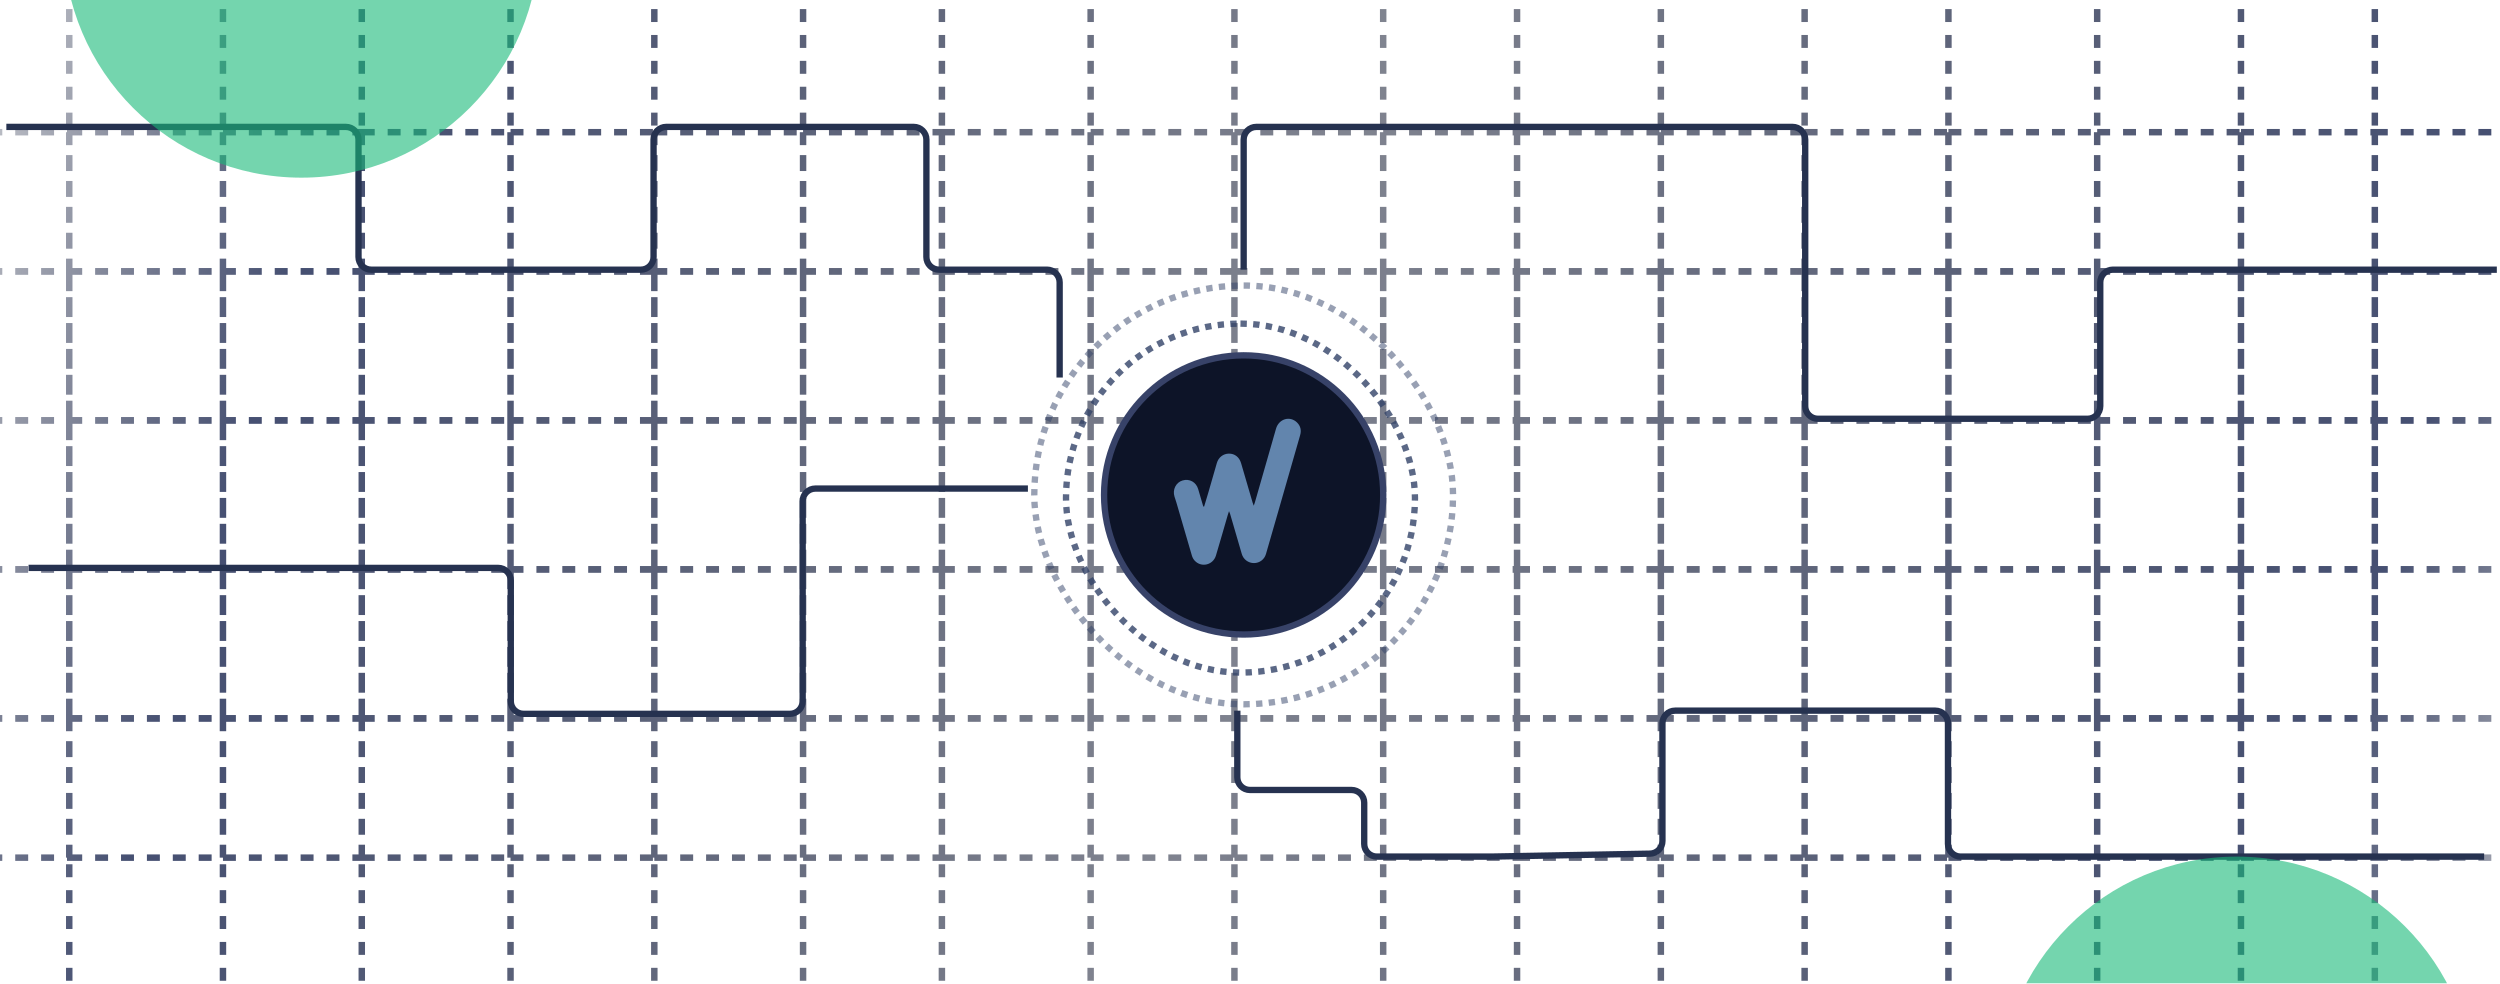
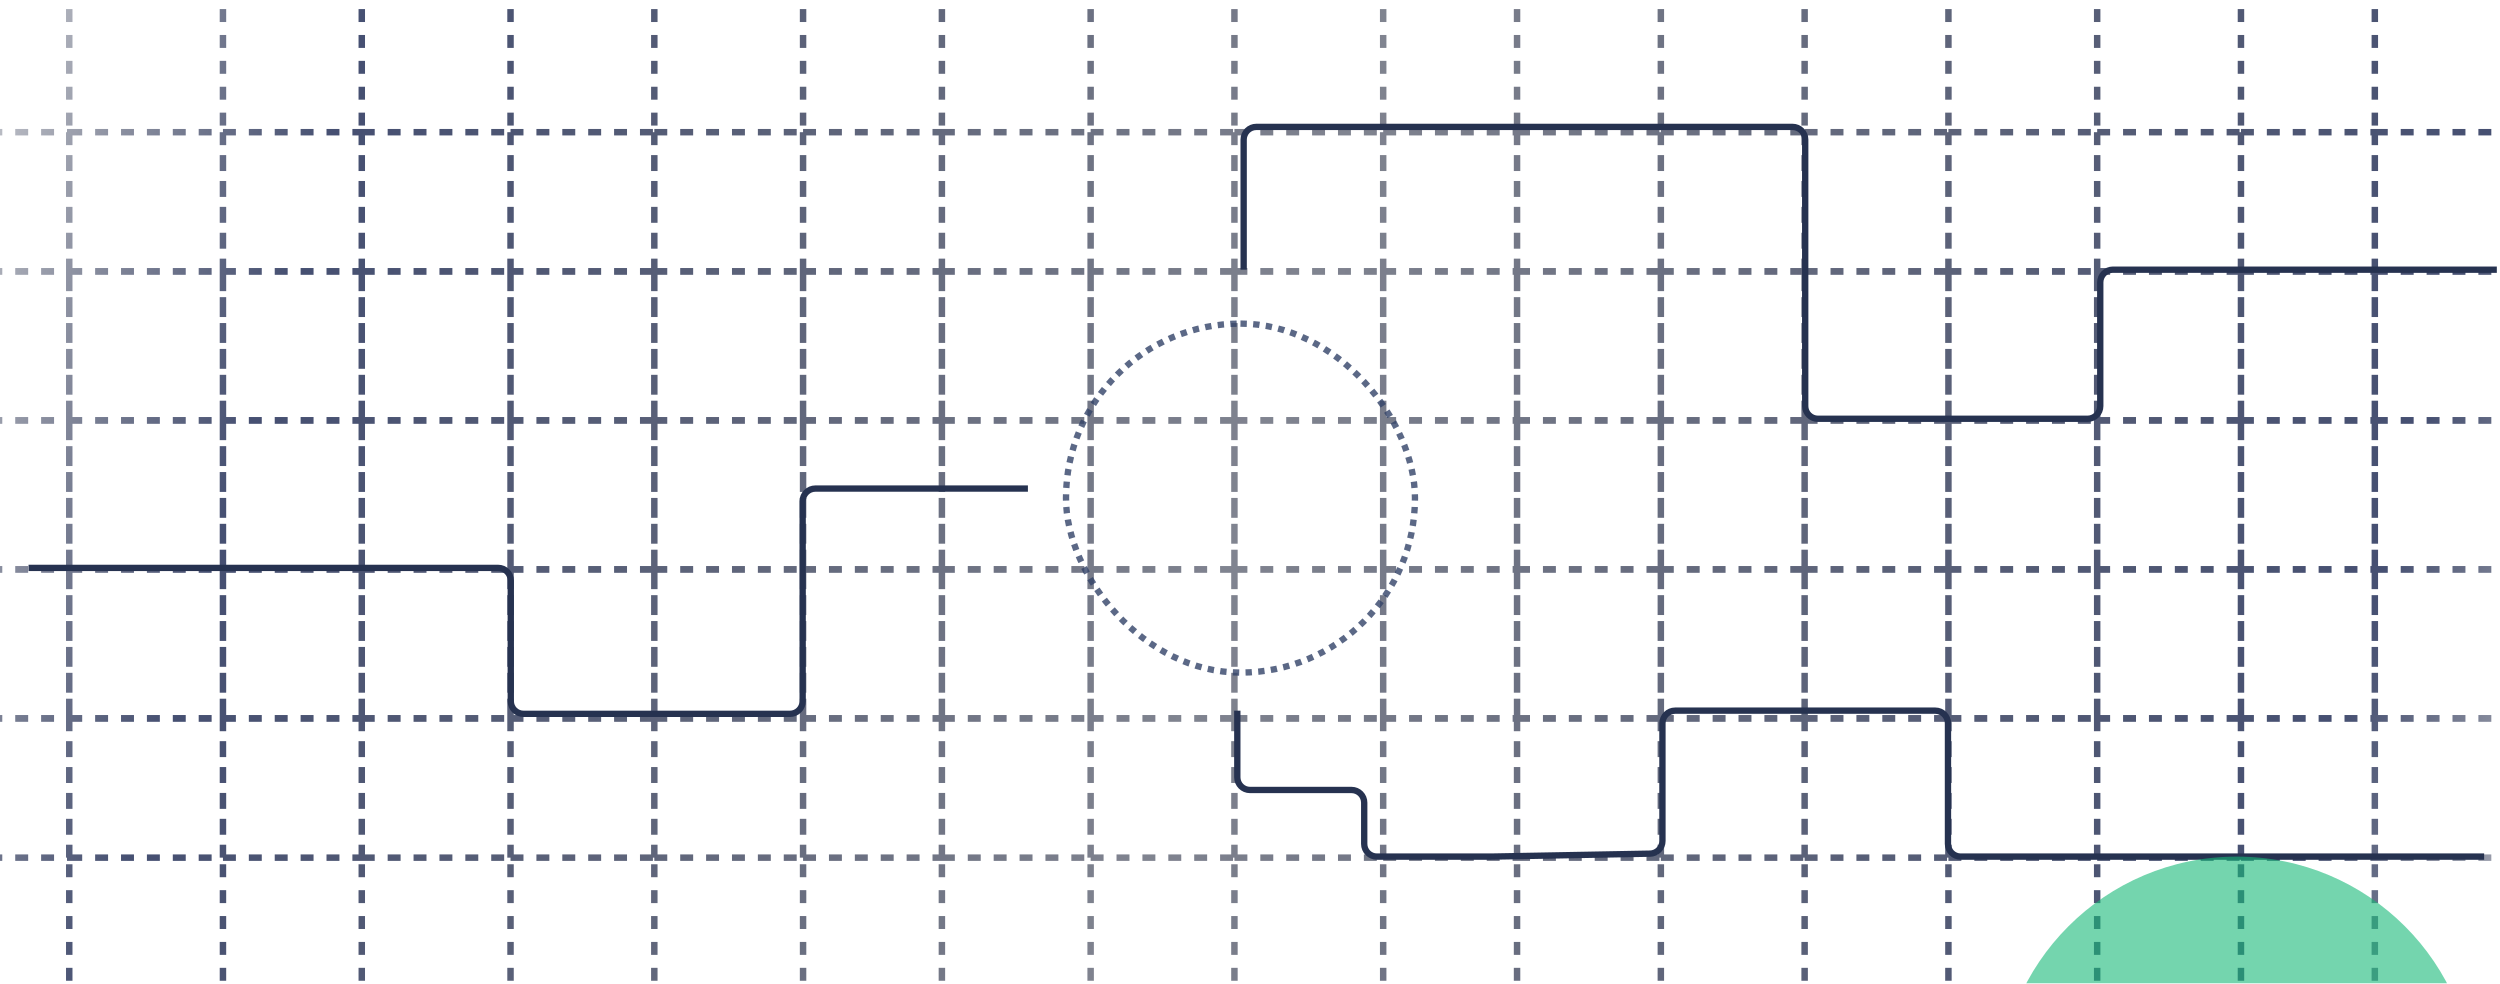
<svg xmlns="http://www.w3.org/2000/svg" width="394" height="155" viewBox="0 0 394 155" fill="none">
  <g clip-path="url(#clip0_225_1790)">
    <path d="M-18 -2.649L10.913 -2.649M10.913 -2.649L35.137 -2.649M10.913 -2.649V20.834M10.913 -2.649V-23M35.137 -2.649L57.016 -2.649M35.137 -2.649V20.834M35.137 -2.649V-23M57.016 -2.649L80.459 -2.649M57.016 -2.649V20.834M57.016 -2.649V-23M80.459 -2.649H103.12M80.459 -2.649V20.834M80.459 -2.649V-23M103.12 -2.649L126.563 -2.649M103.12 -2.649V20.834M103.12 -2.649V-23M126.563 -2.649L148.443 -2.649M126.563 -2.649V20.834M126.563 -2.649V-23M148.443 -2.649L171.885 -2.649M148.443 -2.649V20.834M148.443 -2.649V-23M171.885 -2.649H194.546M171.885 -2.649V20.834M171.885 -2.649V-23M194.546 -2.649L217.989 -2.649M194.546 -2.649V20.834M194.546 -2.649V-23M217.989 -2.649L239.087 -2.649M217.989 -2.649V20.834M217.989 -2.649V-23M239.087 -2.649L261.749 -2.649M239.087 -2.649V20.834M239.087 -2.649V-23M261.749 -2.649L284.41 -2.649M261.749 -2.649V20.834M261.749 -2.649V-23M284.41 -2.649L307.071 -2.649M284.41 -2.649V20.834M284.41 -2.649V-23M307.071 -2.649L330.514 -2.649M307.071 -2.649V20.834M307.071 -2.649V-23M330.514 -2.649L353.175 -2.649M330.514 -2.649V20.834M330.514 -2.649V-23M353.175 -2.649L374.273 -2.649M353.175 -2.649V20.834M353.175 -2.649V-23M374.273 -2.649L411 -2.649M374.273 -2.649V20.834M374.273 -2.649V-23M-18 20.834L10.913 20.834M10.913 20.834H35.137M10.913 20.834V42.751M35.137 20.834L57.016 20.834M35.137 20.834V42.751M57.016 20.834L80.459 20.834M57.016 20.834V42.751M80.459 20.834H103.12M80.459 20.834V42.751M103.12 20.834H126.563M103.12 20.834V42.751M126.563 20.834L148.443 20.834M126.563 20.834V42.751M148.443 20.834H171.885M148.443 20.834V42.751M171.885 20.834L194.546 20.834M171.885 20.834V42.751M194.546 20.834L217.989 20.834M194.546 20.834V42.751M217.989 20.834H239.087M217.989 20.834V42.751M239.087 20.834L261.749 20.834M239.087 20.834V42.751M261.749 20.834H284.41M261.749 20.834V42.751M284.41 20.834H307.071M284.41 20.834V42.751M307.071 20.834L330.514 20.834M307.071 20.834V42.751M330.514 20.834H353.175M330.514 20.834V42.751M353.175 20.834L374.273 20.834M353.175 20.834V42.751M374.273 20.834L411 20.834M374.273 20.834V42.751M-18 42.751H10.913M10.913 42.751L35.137 42.751M10.913 42.751V66.233M35.137 42.751H57.016M35.137 42.751V66.233M57.016 42.751H80.459M57.016 42.751V66.233M80.459 42.751H103.12M80.459 42.751V66.233M103.12 42.751H126.563M103.12 42.751V66.233M126.563 42.751H148.443M126.563 42.751V66.233M148.443 42.751L171.885 42.751M148.443 42.751V66.233M171.885 42.751H194.546M171.885 42.751V66.233M194.546 42.751H217.989M194.546 42.751V66.233M217.989 42.751L239.087 42.751M217.989 42.751V66.233M239.087 42.751H261.749M239.087 42.751V66.233M261.749 42.751H284.41M261.749 42.751V66.233M284.41 42.751L307.071 42.751M284.41 42.751V66.233M307.071 42.751H330.514M307.071 42.751V66.233M330.514 42.751H353.175M330.514 42.751V66.233M353.175 42.751H374.273M353.175 42.751V66.233M374.273 42.751L411 42.751M374.273 42.751V66.233M-18 66.233H10.913M10.913 66.233L35.137 66.233M10.913 66.233V89.716M35.137 66.233H57.016M35.137 66.233V89.716M57.016 66.233H80.459M57.016 66.233V89.716M80.459 66.233L103.12 66.233M80.459 66.233V89.716M103.12 66.233H126.563M103.12 66.233V89.716M126.563 66.233H148.443M126.563 66.233V89.716M148.443 66.233L171.885 66.233M148.443 66.233V89.716M171.885 66.233H194.546M171.885 66.233V89.716M194.546 66.233H217.989M194.546 66.233V89.716M217.989 66.233L239.087 66.233M217.989 66.233V89.716M239.087 66.233H261.749M239.087 66.233V89.716M261.749 66.233H284.41M261.749 66.233V89.716M284.41 66.233H307.071M284.41 66.233V89.716M307.071 66.233H330.514M307.071 66.233V89.716M330.514 66.233H353.175M330.514 66.233V89.716M353.175 66.233H374.273M353.175 66.233V89.716M374.273 66.233L411 66.233M374.273 66.233V89.716M-18 89.716H10.913M10.913 89.716H35.137M10.913 89.716V113.198M35.137 89.716L57.016 89.716M35.137 89.716V113.198M57.016 89.716H80.459M57.016 89.716V113.198M80.459 89.716H103.12M80.459 89.716V113.198M103.12 89.716H126.563M103.12 89.716V113.198M126.563 89.716H148.443M126.563 89.716V113.198M148.443 89.716H171.885M148.443 89.716V113.198M171.885 89.716H194.546M171.885 89.716V113.198M194.546 89.716L217.989 89.716M194.546 89.716V113.198M217.989 89.716H239.087M217.989 89.716V113.198M239.087 89.716H261.749M239.087 89.716V113.198M261.749 89.716H284.41M261.749 89.716V113.198M284.41 89.716H307.071M284.41 89.716V113.198M307.071 89.716H330.514M307.071 89.716V113.198M330.514 89.716L353.175 89.716M330.514 89.716V113.198M353.175 89.716H374.273M353.175 89.716V113.198M374.273 89.716H411M374.273 89.716V113.198M-18 113.198H10.913M10.913 113.198H35.137M10.913 113.198V131.984M35.137 113.198L57.016 113.198M35.137 113.198V131.984M57.016 113.198H80.459M57.016 113.198V131.984M80.459 113.198H103.12M80.459 113.198V131.984M103.12 113.198H126.563M103.12 113.198V131.984M126.563 113.198H148.443M126.563 113.198V131.984M148.443 113.198H171.885M148.443 113.198V131.984M171.885 113.198H194.546M171.885 113.198V131.984M194.546 113.198L217.989 113.198M194.546 113.198V131.984M217.989 113.198H239.087M217.989 113.198V131.984M239.087 113.198H261.749M239.087 113.198V131.984M261.749 113.198H284.41M261.749 113.198V131.984M284.41 113.198H307.071M284.41 113.198V131.984M307.071 113.198H330.514M307.071 113.198V131.984M330.514 113.198L353.175 113.198M330.514 113.198V131.984M353.175 113.198H374.273M353.175 113.198V131.984M374.273 113.198H411M374.273 113.198V131.984M-18 158.649H10.913M10.913 158.649L35.137 158.649M10.913 158.649V135.166M10.913 158.649V179M35.137 158.649H57.016M35.137 158.649V135.166M35.137 158.649V179M57.016 158.649H80.459M57.016 158.649V135.166M57.016 158.649V179M80.459 158.649H103.12M80.459 158.649V135.166M80.459 158.649V179M103.12 158.649H126.563M103.12 158.649V135.166M103.12 158.649V179M126.563 158.649H148.443M126.563 158.649V135.166M126.563 158.649V179M148.443 158.649H171.885M148.443 158.649V135.166M148.443 158.649V179M171.885 158.649L194.546 158.649M171.885 158.649V135.166M171.885 158.649V179M194.546 158.649H217.989M194.546 158.649V135.166M194.546 158.649V179M217.989 158.649H239.087M217.989 158.649V135.166M217.989 158.649V179M239.087 158.649H261.749M239.087 158.649V135.166M239.087 158.649V179M261.749 158.649H284.41M261.749 158.649V135.166M261.749 158.649V179M284.41 158.649H307.071M284.41 158.649V135.166M284.41 158.649V179M307.071 158.649L330.514 158.649M307.071 158.649V135.166M307.071 158.649V179M330.514 158.649H353.175M330.514 158.649V135.166M330.514 158.649V179M353.175 158.649H374.273M353.175 158.649V135.166M353.175 158.649V179M374.273 158.649H411M374.273 158.649V135.166M374.273 158.649V179M-18 135.166L10.913 135.166M10.913 135.166H35.137M10.913 135.166V113.249M35.137 135.166H57.016M35.137 135.166V113.249M57.016 135.166H80.459M57.016 135.166V113.249M80.459 135.166H103.12M80.459 135.166V113.249M103.12 135.166H126.563M103.12 135.166V113.249M126.563 135.166H148.443M126.563 135.166V113.249M148.443 135.166H171.885M148.443 135.166V113.249M171.885 135.166H194.546M171.885 135.166V113.249M194.546 135.166H217.989M194.546 135.166V113.249M217.989 135.166H239.087M217.989 135.166V113.249M239.087 135.166H261.749M239.087 135.166V113.249M261.749 135.166H284.41M261.749 135.166V113.249M284.41 135.166L307.071 135.166M284.41 135.166V113.249M307.071 135.166H330.514M307.071 135.166V113.249M330.514 135.166H353.175M330.514 135.166V113.249M353.175 135.166H374.273M353.175 135.166V113.249M374.273 135.166L411 135.166M374.273 135.166V113.249M-18 113.249H10.913M10.913 113.249H35.137M10.913 113.249V89.767M35.137 113.249H57.016M35.137 113.249V89.767M57.016 113.249H80.459M57.016 113.249V89.767M80.459 113.249H103.12M80.459 113.249V89.767M103.12 113.249H126.563M103.12 113.249V89.767M126.563 113.249H148.443M126.563 113.249V89.767M148.443 113.249L171.885 113.249M148.443 113.249V89.767M171.885 113.249H194.546M171.885 113.249V89.767M194.546 113.249H217.989M194.546 113.249V89.767M217.989 113.249L239.087 113.249M217.989 113.249V89.767M239.087 113.249H261.749M239.087 113.249V89.767M261.749 113.249H284.41M261.749 113.249V89.767M284.41 113.249H307.071M284.41 113.249V89.767M307.071 113.249H330.514M307.071 113.249V89.767M330.514 113.249H353.175M330.514 113.249V89.767M353.175 113.249H374.273M353.175 113.249V89.767M374.273 113.249H411M374.273 113.249V89.767M-18 89.767H10.913M10.913 89.767L35.137 89.767M10.913 89.767V66.284M35.137 89.767H57.016M35.137 89.767V66.284M57.016 89.767H80.459M57.016 89.767V66.284M80.459 89.767H103.12M80.459 89.767V66.284M103.12 89.767H126.563M103.12 89.767V66.284M126.563 89.767H148.443M126.563 89.767V66.284M148.443 89.767H171.885M148.443 89.767V66.284M171.885 89.767H194.546M171.885 89.767V66.284M194.546 89.767H217.989M194.546 89.767V66.284M217.989 89.767L239.087 89.767M217.989 89.767V66.284M239.087 89.767H261.749M239.087 89.767V66.284M261.749 89.767H284.41M261.749 89.767V66.284M284.41 89.767L307.071 89.767M284.41 89.767V66.284M307.071 89.767H330.514M307.071 89.767V66.284M330.514 89.767H353.175M330.514 89.767V66.284M353.175 89.767H374.273M353.175 89.767V66.284M374.273 89.767H411M374.273 89.767V66.284M-18 66.284H10.913M10.913 66.284H35.137M10.913 66.284V42.802M35.137 66.284L57.016 66.284M35.137 66.284V42.802M57.016 66.284H80.459M57.016 66.284V42.802M80.459 66.284H103.12M80.459 66.284V42.802M103.12 66.284H126.563M103.12 66.284V42.802M126.563 66.284H148.443M126.563 66.284V42.802M148.443 66.284H171.885M148.443 66.284V42.802M171.885 66.284H194.546M171.885 66.284V42.802M194.546 66.284L217.989 66.284M194.546 66.284V42.802M217.989 66.284H239.087M217.989 66.284V42.802M239.087 66.284H261.749M239.087 66.284V42.802M261.749 66.284H284.41M261.749 66.284V42.802M284.41 66.284H307.071M284.41 66.284V42.802M307.071 66.284H330.514M307.071 66.284V42.802M330.514 66.284L353.175 66.284M330.514 66.284V42.802M353.175 66.284H374.273M353.175 66.284V42.802M374.273 66.284H411M374.273 66.284V42.802M-18 42.802H10.913M10.913 42.802H35.137M10.913 42.802V24.016M35.137 42.802L57.016 42.802M35.137 42.802V24.016M57.016 42.802H80.459M57.016 42.802V24.016M80.459 42.802H103.12M80.459 42.802V24.016M103.12 42.802H126.563M103.12 42.802V24.016M126.563 42.802H148.443M126.563 42.802V24.016M148.443 42.802H171.885M148.443 42.802V24.016M171.885 42.802H194.546M171.885 42.802V24.016M194.546 42.802L217.989 42.802M194.546 42.802V24.016M217.989 42.802H239.087M217.989 42.802V24.016M239.087 42.802H261.749M239.087 42.802V24.016M261.749 42.802H284.41M261.749 42.802V24.016M284.41 42.802H307.071M284.41 42.802V24.016M307.071 42.802H330.514M307.071 42.802V24.016M330.514 42.802L353.175 42.802M330.514 42.802V24.016M353.175 42.802H374.273M353.175 42.802V24.016M374.273 42.802H411M374.273 42.802V24.016" stroke="url(#paint0_linear_225_1790)" stroke-width="1.02" stroke-dasharray="2.04 2.04" />
    <path d="M393.5 42.5H333C331.895 42.5 331 43.395 331 44.5V64C331 65.105 330.105 66 329 66H286.5C285.395 66 284.5 65.105 284.5 64V22C284.5 20.895 283.605 20 282.5 20H198C196.895 20 196 20.895 196 22V42.5" stroke="#263250" />
-     <path d="M1 20H54.5C55.605 20 56.5 20.895 56.5 22V40.5C56.5 41.605 57.395 42.5 58.5 42.5H101C102.105 42.5 103 41.605 103 40.5V22C103 20.895 103.895 20 105 20H144C145.105 20 146 20.895 146 22V40.5C146 41.605 146.895 42.5 148 42.5H165C166.105 42.5 167 43.395 167 44.5V59.5" stroke="#263250" />
    <path d="M391.5 135H309C307.895 135 307 134.105 307 133V114C307 112.895 306.105 112 305 112H264C262.895 112 262 112.895 262 114V132.537C262 133.627 261.127 134.516 260.037 134.536L235 135H217C215.895 135 215 134.105 215 133V126.5C215 125.395 214.105 124.5 213 124.5H197C195.895 124.5 195 123.605 195 122.5V112" stroke="#263250" />
    <path d="M4.5 89.5H78.5C79.605 89.5 80.5 90.395 80.5 91.5V110.5C80.5 111.605 81.395 112.5 82.5 112.5H124.5C125.605 112.5 126.5 111.605 126.5 110.5V79C126.5 77.895 127.395 77 128.5 77H162" stroke="#263250" />
    <g opacity="0.6" filter="url(#filter0_f_225_1790)">
-       <circle cx="47.5" cy="-9.5" r="37.5" fill="#17B978" />
-     </g>
+       </g>
    <g opacity="0.6" filter="url(#filter1_f_225_1790)">
      <circle cx="352.5" cy="172.5" r="37.5" fill="#17B978" />
    </g>
-     <circle cx="196" cy="78" r="22" fill="#0D1428" stroke="#374268" />
-     <path d="M189.768 79.837C189.979 79.133 190.2 78.439 190.402 77.736C190.863 76.145 191.314 74.564 191.775 72.974C192.034 72.078 192.783 71.5 193.676 71.49C194.598 71.48 195.318 72.049 195.597 73.003C196.201 75.085 196.806 77.157 197.421 79.239C197.459 79.364 197.507 79.47 197.594 79.702C197.68 79.451 197.747 79.287 197.786 79.123C198.89 75.268 199.994 71.413 201.099 67.567C201.55 65.996 203.307 65.485 204.421 66.594C204.978 67.153 205.122 67.827 204.901 68.589C203.797 72.415 202.702 76.232 201.608 80.058C200.916 82.478 200.215 84.897 199.514 87.316C199.265 88.174 198.506 88.742 197.623 88.742C196.739 88.742 195.961 88.164 195.712 87.326C195.097 85.215 194.483 83.104 193.868 81.003C193.83 80.887 193.782 80.772 193.695 80.559C193.609 80.82 193.551 80.974 193.503 81.138C192.879 83.278 192.274 85.427 191.631 87.557C191.18 89.051 189.336 89.494 188.289 88.366C188.088 88.154 187.934 87.865 187.848 87.586C187.022 84.8 186.215 82.015 185.409 79.229C185.313 78.902 185.207 78.584 185.101 78.266C184.756 77.186 185.322 76.029 186.369 75.721C187.464 75.393 188.52 75.981 188.837 77.099C189.096 78.005 189.374 78.911 189.634 79.817C189.691 79.817 189.73 79.827 189.768 79.837Z" fill="#6285AD" />
    <rect opacity="0.8" x="168" y="51" width="55" height="55" rx="27.5" stroke="#334268" stroke-dasharray="1 1" />
-     <rect opacity="0.5" x="163" y="45" width="66" height="66" rx="33" stroke="#334268" stroke-dasharray="1 1" />
  </g>
  <defs>
    <filter id="filter0_f_225_1790" x="-110" y="-167" width="315" height="315" filterUnits="userSpaceOnUse" color-interpolation-filters="sRGB">
      <feFlood flood-opacity="0" result="BackgroundImageFix" />
      <feBlend mode="normal" in="SourceGraphic" in2="BackgroundImageFix" result="shape" />
      <feGaussianBlur stdDeviation="60" result="effect1_foregroundBlur_225_1790" />
    </filter>
    <filter id="filter1_f_225_1790" x="195" y="15" width="315" height="315" filterUnits="userSpaceOnUse" color-interpolation-filters="sRGB">
      <feFlood flood-opacity="0" result="BackgroundImageFix" />
      <feBlend mode="normal" in="SourceGraphic" in2="BackgroundImageFix" result="shape" />
      <feGaussianBlur stdDeviation="60" result="effect1_foregroundBlur_225_1790" />
    </filter>
    <linearGradient id="paint0_linear_225_1790" x1="-13.606" y1="-23" x2="432.577" y2="101.952" gradientUnits="userSpaceOnUse">
      <stop stop-color="#020921" stop-opacity="0" />
      <stop offset="0.163" stop-color="#313C62" stop-opacity="0.9" />
      <stop offset="0.496" stop-color="#020921" stop-opacity="0.5" />
      <stop offset="0.874" stop-color="#313C62" stop-opacity="0.9" />
      <stop offset="1" stop-color="#020921" stop-opacity="0" />
    </linearGradient>
    <clipPath id="clip0_225_1790">
      <rect width="394" height="155" fill="white" />
    </clipPath>
  </defs>
</svg>